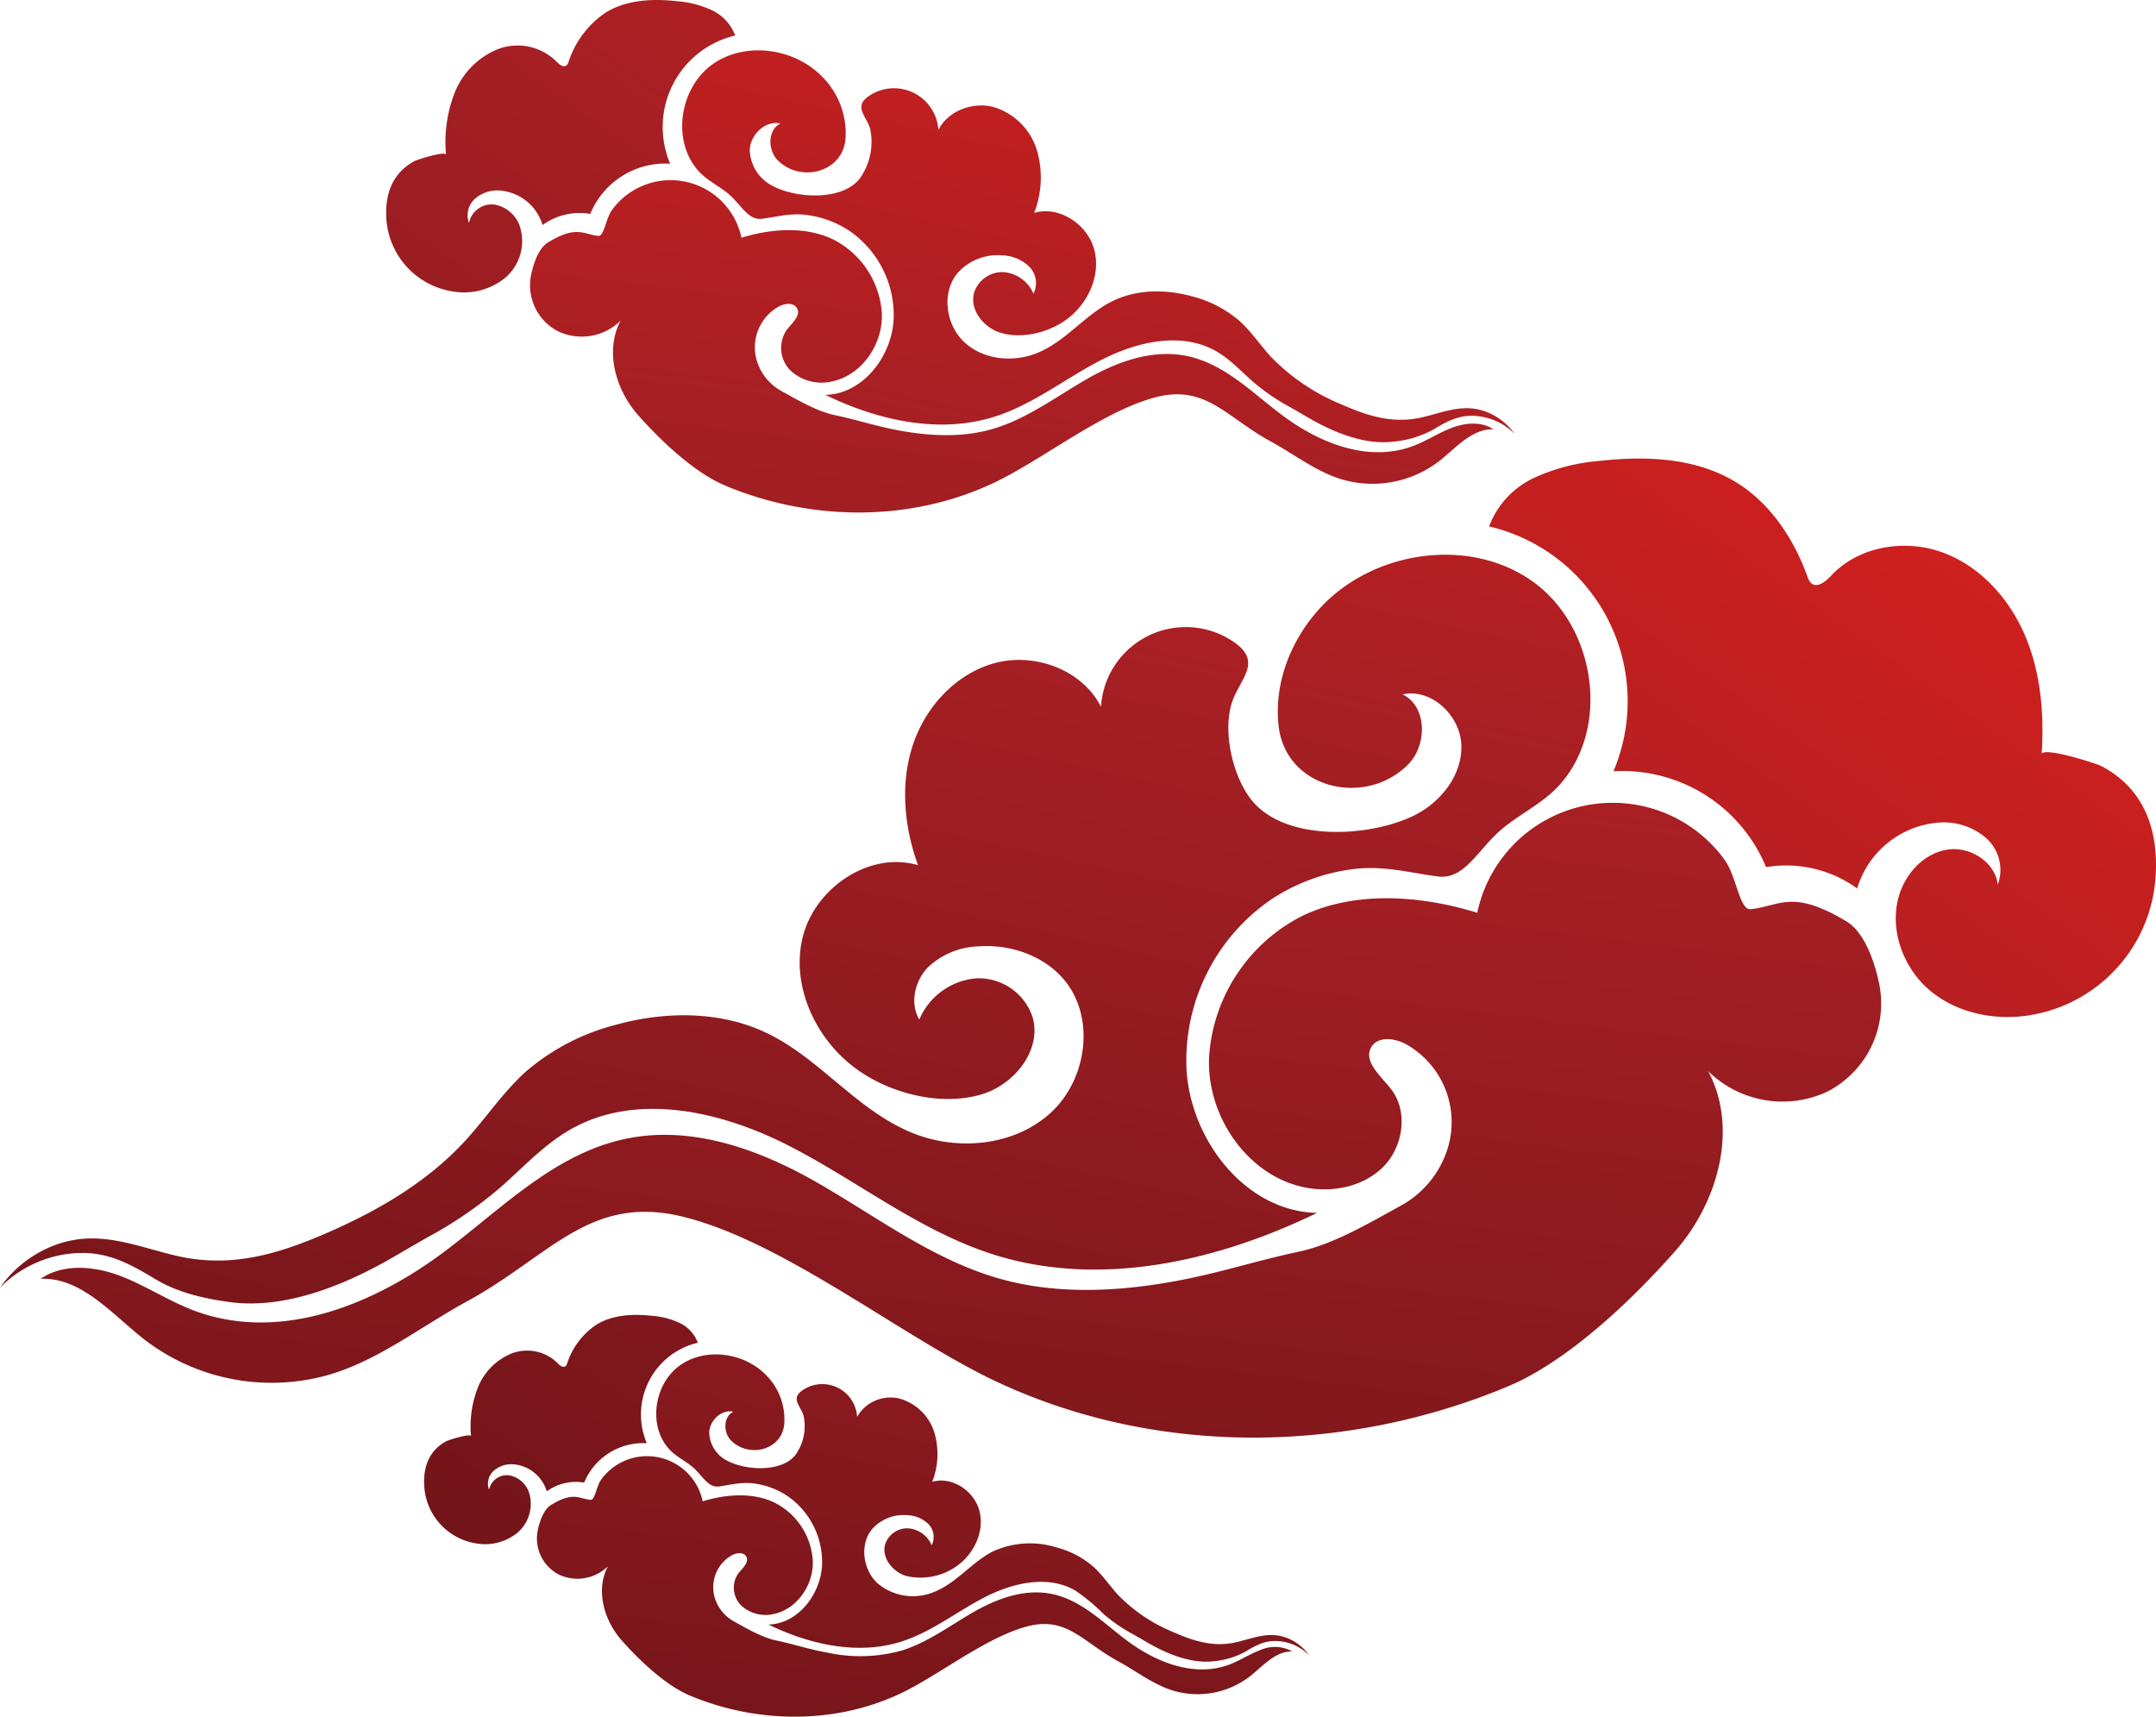
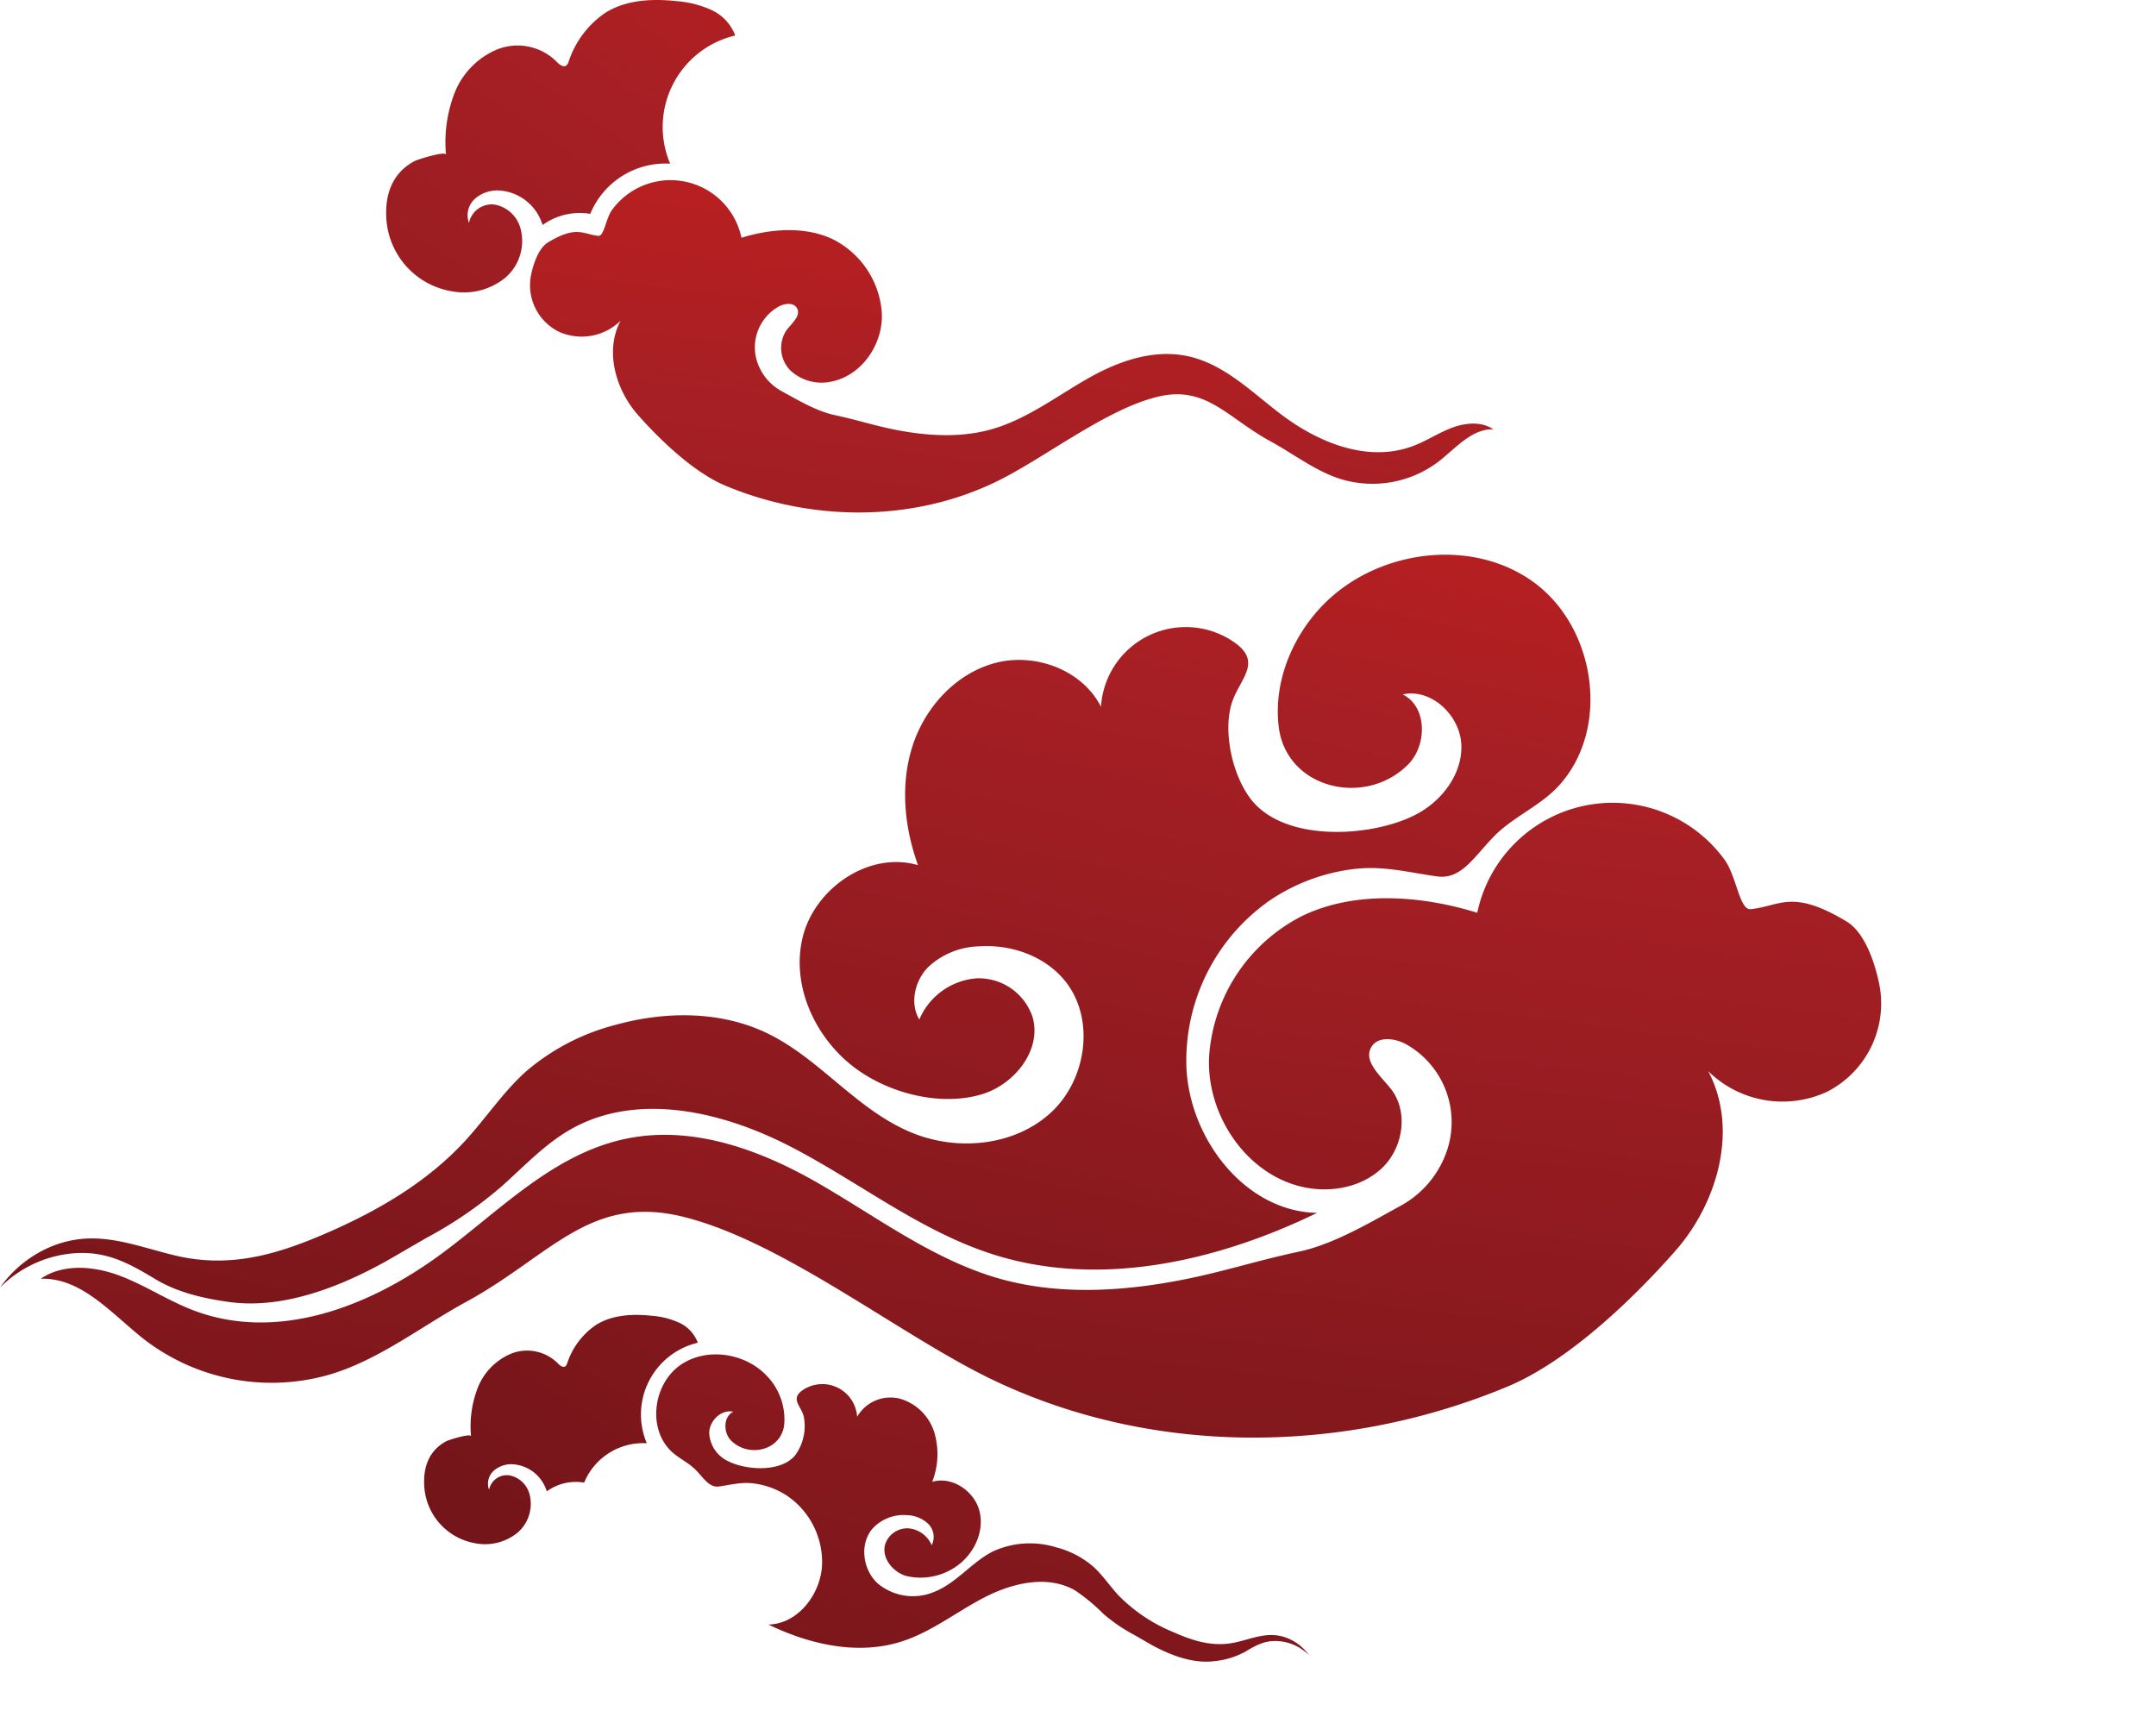
<svg xmlns="http://www.w3.org/2000/svg" xmlns:xlink="http://www.w3.org/1999/xlink" width="364.836" height="290.512" viewBox="0 0 364.836 290.512">
  <defs>
    <linearGradient id="a" x1="1.125" y1="-1.245" x2="0.251" y2="1.289" gradientUnits="objectBoundingBox">
      <stop offset="0" stop-color="#e6211b" />
      <stop offset="0.125" stop-color="#db201c" />
      <stop offset="0.341" stop-color="#be1f20" />
      <stop offset="0.502" stop-color="#a51f24" />
      <stop offset="0.964" stop-color="#75151a" />
      <stop offset="1" stop-color="#72151a" />
    </linearGradient>
    <linearGradient id="b" x1="1.248" y1="-0.421" x2="-1.164" y2="2.459" xlink:href="#a" />
    <linearGradient id="c" x1="1.259" y1="-0.868" x2="0.248" y2="1.28" xlink:href="#a" />
    <linearGradient id="d" x1="1.243" y1="-1.66" x2="-0.427" y2="3.182" xlink:href="#a" />
    <linearGradient id="e" x1="2.882" y1="-2.416" x2="-1.725" y2="3.087" xlink:href="#a" />
    <linearGradient id="f" x1="1.259" y1="-1.068" x2="-0.673" y2="3.036" xlink:href="#a" />
    <linearGradient id="g" x1="2.332" y1="-4.82" x2="0.203" y2="1.354" xlink:href="#a" />
    <linearGradient id="h" x1="5.889" y1="-6.007" x2="0.014" y2="1.009" xlink:href="#a" />
    <linearGradient id="i" x1="2.52" y1="-3.747" x2="0.056" y2="1.487" xlink:href="#a" />
  </defs>
  <g transform="translate(-7955.044 -5122.589)">
    <path d="M8267.509,5278.519c-9.232-5.551-11.229-2.6-16.206-2.076-1.917.2-2.376-5.554-4.445-8.39a23.416,23.416,0,0,0-41.833,9c-9.455-2.929-20.532-3.777-29.476.461a28.856,28.856,0,0,0-15.9,23.827c-.51,9.884,6.285,20.051,15.96,22.137,4.728,1.018,10.064,0,13.483-3.411s4.308-9.391,1.325-13.2c-1.733-2.212-4.744-4.685-3.31-7.1,1.111-1.867,3.954-1.512,5.864-.475a15.114,15.114,0,0,1,6.636,18.8,16.7,16.7,0,0,1-7.412,8.466c-5.294,2.9-11.43,6.578-17.336,7.837-7.856,1.674-13.375,3.628-21.279,5.055-11,1.985-21.512,2.091-30.985-.964-10.5-3.386-19.5-10.148-29.06-15.657-9.458-5.455-20.809-9.782-32.047-7.641-12.918,2.461-22.195,12.685-32.427,20.072-11.681,8.434-27.127,14.5-41.374,9.035-4.3-1.648-8.175-4.267-12.489-5.867s-9.467-2.034-13.27.557c7-.245,12.146,6.09,17.683,10.385a35.321,35.321,0,0,0,31.658,5.695c8.219-2.576,15.142-8.075,22.7-12.194,14.224-7.749,20.87-18.3,36.736-14.362,17.042,4.235,36.922,20.254,52.54,27.681,27.534,13.093,59.828,12.371,86.978,1.005,10.128-4.241,21.037-14.657,28.3-22.9s10.743-20.758,5.575-30.448a17.943,17.943,0,0,0,20.051,3.527,16.76,16.76,0,0,0,8.879-18.346C8272.3,5285.5,8270.617,5280.388,8267.509,5278.519Z" fill="url(#a)" />
-     <path d="M8310.575,5252.2c-.777-.4-9.952-3.355-10.043-1.959.441-6.79-.133-13.769-2.783-20.036s-7.564-11.769-13.949-14.117-14.224-1.081-18.869,3.893c-.913.978-2.331,2.172-3.369,1.323a2.553,2.553,0,0,1-.668-1.161c-2.309-6.37-6.251-12.363-12.021-15.916-6.774-4.168-15.228-4.531-23.131-3.643a32.634,32.634,0,0,0-11.085,2.863,14.8,14.8,0,0,0-7.627,8.221,30.394,30.394,0,0,1,21.041,41.44,26.292,26.292,0,0,1,25.826,16.224,20.482,20.482,0,0,1,15.417,3.608,15.684,15.684,0,0,1,14.11-11.175,10.97,10.97,0,0,1,7.817,2.743,7.207,7.207,0,0,1,1.865,7.769c-.45-3.782-4.6-6.441-8.374-5.932s-6.863,3.6-8.138,7.192c-2.037,5.738.236,12.511,4.841,16.5s11.136,5.332,17.145,4.339a25.381,25.381,0,0,0,21.233-23.493C8320.334,5263,8317.864,5255.988,8310.575,5252.2Z" fill="url(#b)" />
    <path d="M7981.476,5339.131c3.695,2.209,8.244,3.234,12.472,3.8,9.576,1.289,19.889-3.067,27.988-7.806,1.781-1.043,3.688-2.143,5.349-3.1a69.476,69.476,0,0,0,12.489-8.54c3.815-3.364,7.315-7.182,11.725-9.72,11.265-6.483,25.7-3.133,37.252,2.819s21.962,14.336,34.346,18.278c17.992,5.725,37.841,1.221,54.827-7.024-12.1-.219-21.506-12.38-22.108-24.468a33.086,33.086,0,0,1,14.2-28.478,32.351,32.351,0,0,1,13.788-5.2c5.179-.7,9.435.518,14.448,1.208,4.068.56,6.194-3.282,9.6-6.777,3.243-3.323,7.817-5.118,10.978-8.578,8.832-9.666,6.27-26.861-4.36-34.506s-26.737-5.343-35.758,4.145c-5.126,5.39-8.163,12.948-7.292,20.334,1.239,10.537,14.626,13.748,21.892,6.452,3.271-3.286,3.252-9.832-.912-11.871,4.851-1.076,9.718,3.549,9.928,8.513s-3.293,9.542-7.705,11.828c-7.381,3.825-22.056,4.758-27.81-2.49-3.15-3.971-4.795-11.214-3.413-16.106,1.223-4.331,5.665-7.183.188-10.78a14.373,14.373,0,0,0-22.236,11.136c-3.111-6.172-10.976-9.153-17.681-7.475s-11.992,7.377-14.157,13.941-1.476,13.835.876,20.334c-8.218-2.44-17.466,3.851-19.512,12.176s2.247,17.408,9.214,22.4c5.731,4.111,14.226,6.262,21.107,4.188,5.508-1.661,10.135-7.443,8.6-12.987a9.594,9.594,0,0,0-9.541-6.628,11.493,11.493,0,0,0-9.651,6.969c-1.628-2.745-.777-6.492,1.425-8.8a13.079,13.079,0,0,1,8.646-3.584c5.381-.375,11.051,1.573,14.49,5.729,5.267,6.365,3.811,16.753-2.251,22.367s-15.539,6.6-23.229,3.576c-9.418-3.706-15.556-12.348-24.477-16.8-7.939-3.964-17.424-3.96-25.975-1.593a37.653,37.653,0,0,0-15.187,7.9c-3.856,3.453-6.735,7.845-10.232,11.662-6.28,6.855-14.39,11.653-22.827,15.379-8.576,3.788-16.692,6.315-26.071,4.148-5.145-1.19-10.394-3.313-15.759-2.888a18.221,18.221,0,0,0-6.352,1.723,20.085,20.085,0,0,0-7.763,6.544,19.754,19.754,0,0,1,13.281-5.852C7973.548,5334.454,7977.2,5336.571,7981.476,5339.131Z" fill="url(#c)" />
    <path d="M8047.805,5163.59c4.833-2.906,5.878-1.361,8.483-1.087,1,.1,1.243-2.907,2.327-4.392a12.257,12.257,0,0,1,21.9,4.711c4.949-1.534,10.747-1.977,15.428.241a15.1,15.1,0,0,1,8.322,12.472c.267,5.174-3.29,10.495-8.354,11.587a7.758,7.758,0,0,1-7.057-1.785,5.416,5.416,0,0,1-.694-6.908c.907-1.158,2.483-2.452,1.732-3.717-.581-.977-2.069-.791-3.069-.248a7.91,7.91,0,0,0-3.473,9.841,8.74,8.74,0,0,0,3.88,4.431c2.771,1.519,5.983,3.444,9.074,4.1,4.112.876,7,1.9,11.138,2.645,5.758,1.039,11.261,1.1,16.219-.5,5.495-1.772,10.209-5.312,15.211-8.195,4.951-2.856,10.892-5.12,16.774-4,6.762,1.288,11.618,6.64,16.974,10.506,6.114,4.415,14.2,7.59,21.657,4.729,2.249-.862,4.277-2.233,6.536-3.07s4.955-1.065,6.946.291c-3.666-.128-6.357,3.188-9.256,5.436a18.487,18.487,0,0,1-16.571,2.981c-4.3-1.348-7.926-4.227-11.883-6.383-7.445-4.056-10.924-9.58-19.229-7.517-8.92,2.217-19.326,10.6-27.5,14.489-14.411,6.853-31.315,6.475-45.526.526-5.3-2.22-11.012-7.672-14.812-11.985s-5.624-10.865-2.919-15.937a9.391,9.391,0,0,1-10.5,1.846,8.771,8.771,0,0,1-4.647-9.6C8045.3,5167.246,8046.178,5164.568,8047.805,5163.59Z" fill="url(#d)" />
    <path d="M8025.263,5149.814c.407-.211,5.209-1.756,5.257-1.025a23.079,23.079,0,0,1,1.456-10.488,13.234,13.234,0,0,1,7.3-7.389,9.344,9.344,0,0,1,9.876,2.038c.478.512,1.22,1.136,1.764.692a1.333,1.333,0,0,0,.35-.608,16,16,0,0,1,6.292-8.33c3.546-2.182,7.97-2.372,12.108-1.907a17.078,17.078,0,0,1,5.8,1.5,7.749,7.749,0,0,1,3.992,4.3,15.907,15.907,0,0,0-11.013,21.691,13.763,13.763,0,0,0-13.519,8.493,10.725,10.725,0,0,0-8.069,1.888,8.21,8.21,0,0,0-7.386-5.849,5.746,5.746,0,0,0-4.092,1.436,3.768,3.768,0,0,0-.976,4.066,3.921,3.921,0,0,1,4.383-3.105,5.582,5.582,0,0,1,4.259,3.765,8.185,8.185,0,0,1-2.534,8.635,11.058,11.058,0,0,1-8.973,2.27,13.283,13.283,0,0,1-11.115-12.3C8020.154,5155.466,8021.448,5151.8,8025.263,5149.814Z" fill="url(#e)" />
-     <path d="M8197.525,5195.316a17.394,17.394,0,0,1-6.528,1.991c-5.013.674-10.411-1.606-14.65-4.087-.933-.545-1.931-1.121-2.8-1.62a36.413,36.413,0,0,1-6.538-4.47c-2-1.761-3.828-3.759-6.137-5.088-5.9-3.393-13.451-1.64-19.5,1.476s-11.5,7.5-17.978,9.567c-9.417,3-19.807.639-28.7-3.676,6.335-.115,11.257-6.48,11.572-12.808a17.318,17.318,0,0,0-7.431-14.906,16.94,16.94,0,0,0-7.217-2.722c-2.711-.368-4.938.272-7.563.633-2.129.292-3.242-1.718-5.027-3.548-1.7-1.739-4.091-2.679-5.746-4.49-4.623-5.059-3.282-14.06,2.283-18.061s13.994-2.8,18.716,2.169a13.508,13.508,0,0,1,3.817,10.644c-.648,5.515-7.656,7.2-11.459,3.377-1.712-1.72-1.7-5.147.478-6.214-2.539-.563-5.086,1.858-5.2,4.456a7.04,7.04,0,0,0,4.034,6.191c3.863,2,11.544,2.491,14.556-1.3a10.68,10.68,0,0,0,1.787-8.43c-.64-2.267-2.966-3.76-.1-5.643a7.523,7.523,0,0,1,11.639,5.829c1.629-3.23,5.746-4.791,9.255-3.913a10.986,10.986,0,0,1,7.41,7.3,16.448,16.448,0,0,1-.458,10.643c4.3-1.277,9.142,2.016,10.213,6.374s-1.176,9.111-4.822,11.727c-3,2.152-7.447,3.278-11.049,2.192-2.883-.869-5.305-3.9-4.5-6.8a5.021,5.021,0,0,1,4.994-3.469,6.014,6.014,0,0,1,5.051,3.648,3.982,3.982,0,0,0-.745-4.608,6.846,6.846,0,0,0-4.526-1.876,9.078,9.078,0,0,0-7.584,3c-2.757,3.332-2,8.769,1.177,11.708s8.134,3.455,12.16,1.872c4.929-1.94,8.142-6.464,12.812-8.8,4.155-2.075,9.12-2.073,13.6-.834a19.716,19.716,0,0,1,7.949,4.135c2.019,1.807,3.526,4.106,5.356,6.1a35.166,35.166,0,0,0,11.948,8.05c4.489,1.983,8.738,3.306,13.646,2.171,2.693-.623,5.44-1.734,8.249-1.511a9.524,9.524,0,0,1,3.325.9,10.511,10.511,0,0,1,4.063,3.426,10.337,10.337,0,0,0-6.952-3.064C8201.675,5192.868,8199.765,5193.976,8197.525,5195.316Z" fill="url(#f)" />
-     <path d="M8048.307,5377.248c3.79-2.279,4.609-1.067,6.652-.852.787.082.975-2.28,1.825-3.444a9.611,9.611,0,0,1,17.17,3.694c3.881-1.2,8.428-1.551,12.1.189a11.844,11.844,0,0,1,6.526,9.78c.21,4.057-2.58,8.23-6.551,9.086a6.082,6.082,0,0,1-5.534-1.4,4.248,4.248,0,0,1-.544-5.417c.711-.908,1.947-1.923,1.359-2.914-.456-.766-1.623-.621-2.407-.2a6.207,6.207,0,0,0-2.724,7.717,6.857,6.857,0,0,0,3.043,3.475c2.173,1.19,4.691,2.7,7.116,3.217,3.224.687,5.489,1.489,8.734,2.074a26.209,26.209,0,0,0,12.718-.4c4.308-1.39,8-4.165,11.927-6.427,3.883-2.239,8.542-4.015,13.154-3.136,5.3,1.01,9.11,5.207,13.31,8.239,4.795,3.461,11.135,5.952,16.983,3.708,1.763-.676,3.355-1.751,5.126-2.408a6.056,6.056,0,0,1,5.446.229c-2.874-.1-4.985,2.5-7.258,4.262a14.5,14.5,0,0,1-12.994,2.338c-3.373-1.058-6.215-3.314-9.318-5-5.838-3.181-8.566-7.513-15.079-5.9-7,1.738-15.154,8.313-21.565,11.362-11.3,5.373-24.557,5.077-35.7.412-4.157-1.741-8.635-6.016-11.614-9.4s-4.41-8.52-2.289-12.5a7.367,7.367,0,0,1-8.23,1.447,6.879,6.879,0,0,1-3.644-7.53C8046.34,5380.115,8047.031,5378.015,8048.307,5377.248Z" fill="url(#g)" />
    <path d="M8030.63,5366.446c.319-.166,4.085-1.377,4.122-.8a18.115,18.115,0,0,1,1.142-8.224,10.375,10.375,0,0,1,5.726-5.795,7.331,7.331,0,0,1,7.745,1.6c.374.4.957.891,1.383.543a1.048,1.048,0,0,0,.274-.476,12.548,12.548,0,0,1,4.934-6.533c2.781-1.711,6.25-1.86,9.494-1.5a13.386,13.386,0,0,1,4.551,1.175,6.075,6.075,0,0,1,3.13,3.374,12.474,12.474,0,0,0-8.636,17.009,10.793,10.793,0,0,0-10.6,6.66,8.41,8.41,0,0,0-6.328,1.48,6.436,6.436,0,0,0-5.792-4.586,4.5,4.5,0,0,0-3.208,1.125,2.958,2.958,0,0,0-.766,3.189,3.074,3.074,0,0,1,3.437-2.434,4.376,4.376,0,0,1,3.34,2.952,6.418,6.418,0,0,1-1.987,6.771,8.668,8.668,0,0,1-7.037,1.78,10.416,10.416,0,0,1-8.715-9.642C8026.624,5370.877,8027.638,5368,8030.63,5366.446Z" fill="url(#h)" />
    <path d="M8165.711,5402.126a13.624,13.624,0,0,1-5.119,1.562c-3.931.528-8.164-1.26-11.488-3.205-.731-.428-1.514-.879-2.2-1.271a28.462,28.462,0,0,1-5.126-3.5,31.345,31.345,0,0,0-4.813-3.99c-4.623-2.66-10.547-1.285-15.29,1.157s-9.014,5.885-14.1,7.5c-7.385,2.35-15.533.5-22.5-2.883,4.967-.09,8.827-5.081,9.074-10.043a13.583,13.583,0,0,0-5.827-11.689,13.286,13.286,0,0,0-5.66-2.134c-2.126-.289-3.872.213-5.93.5-1.67.229-2.543-1.347-3.942-2.782-1.331-1.364-3.208-2.1-4.506-3.521-3.625-3.967-2.573-11.025,1.79-14.163s10.974-2.193,14.677,1.7a10.59,10.59,0,0,1,2.993,8.347c-.508,4.324-6,5.642-8.986,2.648-1.342-1.349-1.334-4.036.375-4.873-1.991-.441-3.989,1.457-4.075,3.494a5.52,5.52,0,0,0,3.163,4.855c3.029,1.57,9.053,1.953,11.414-1.022a8.369,8.369,0,0,0,1.4-6.611c-.5-1.777-2.325-2.948-.077-4.424a5.9,5.9,0,0,1,9.127,4.57,6.508,6.508,0,0,1,7.257-3.068,8.615,8.615,0,0,1,5.811,5.723,12.9,12.9,0,0,1-.359,8.346c3.373-1,7.169,1.581,8.009,5s-.923,7.145-3.782,9.2a10.559,10.559,0,0,1-8.664,1.719c-2.261-.682-4.16-3.055-3.53-5.331a3.938,3.938,0,0,1,3.916-2.72,4.717,4.717,0,0,1,3.961,2.86,3.123,3.123,0,0,0-.584-3.614,5.37,5.37,0,0,0-3.549-1.47,7.121,7.121,0,0,0-5.948,2.351c-2.161,2.613-1.564,6.876.924,9.181a9.28,9.28,0,0,0,9.535,1.468c3.866-1.522,6.385-5.069,10.046-6.9a15.07,15.07,0,0,1,10.662-.654,15.472,15.472,0,0,1,6.234,3.242c1.583,1.418,2.764,3.22,4.2,4.787a27.545,27.545,0,0,0,9.369,6.312c3.52,1.555,6.851,2.593,10.7,1.7,2.112-.488,4.266-1.36,6.469-1.185a7.464,7.464,0,0,1,2.607.707,8.247,8.247,0,0,1,3.186,2.686,8.109,8.109,0,0,0-5.451-2.4C8168.965,5400.207,8167.468,5401.075,8165.711,5402.126Z" fill="url(#i)" />
  </g>
</svg>